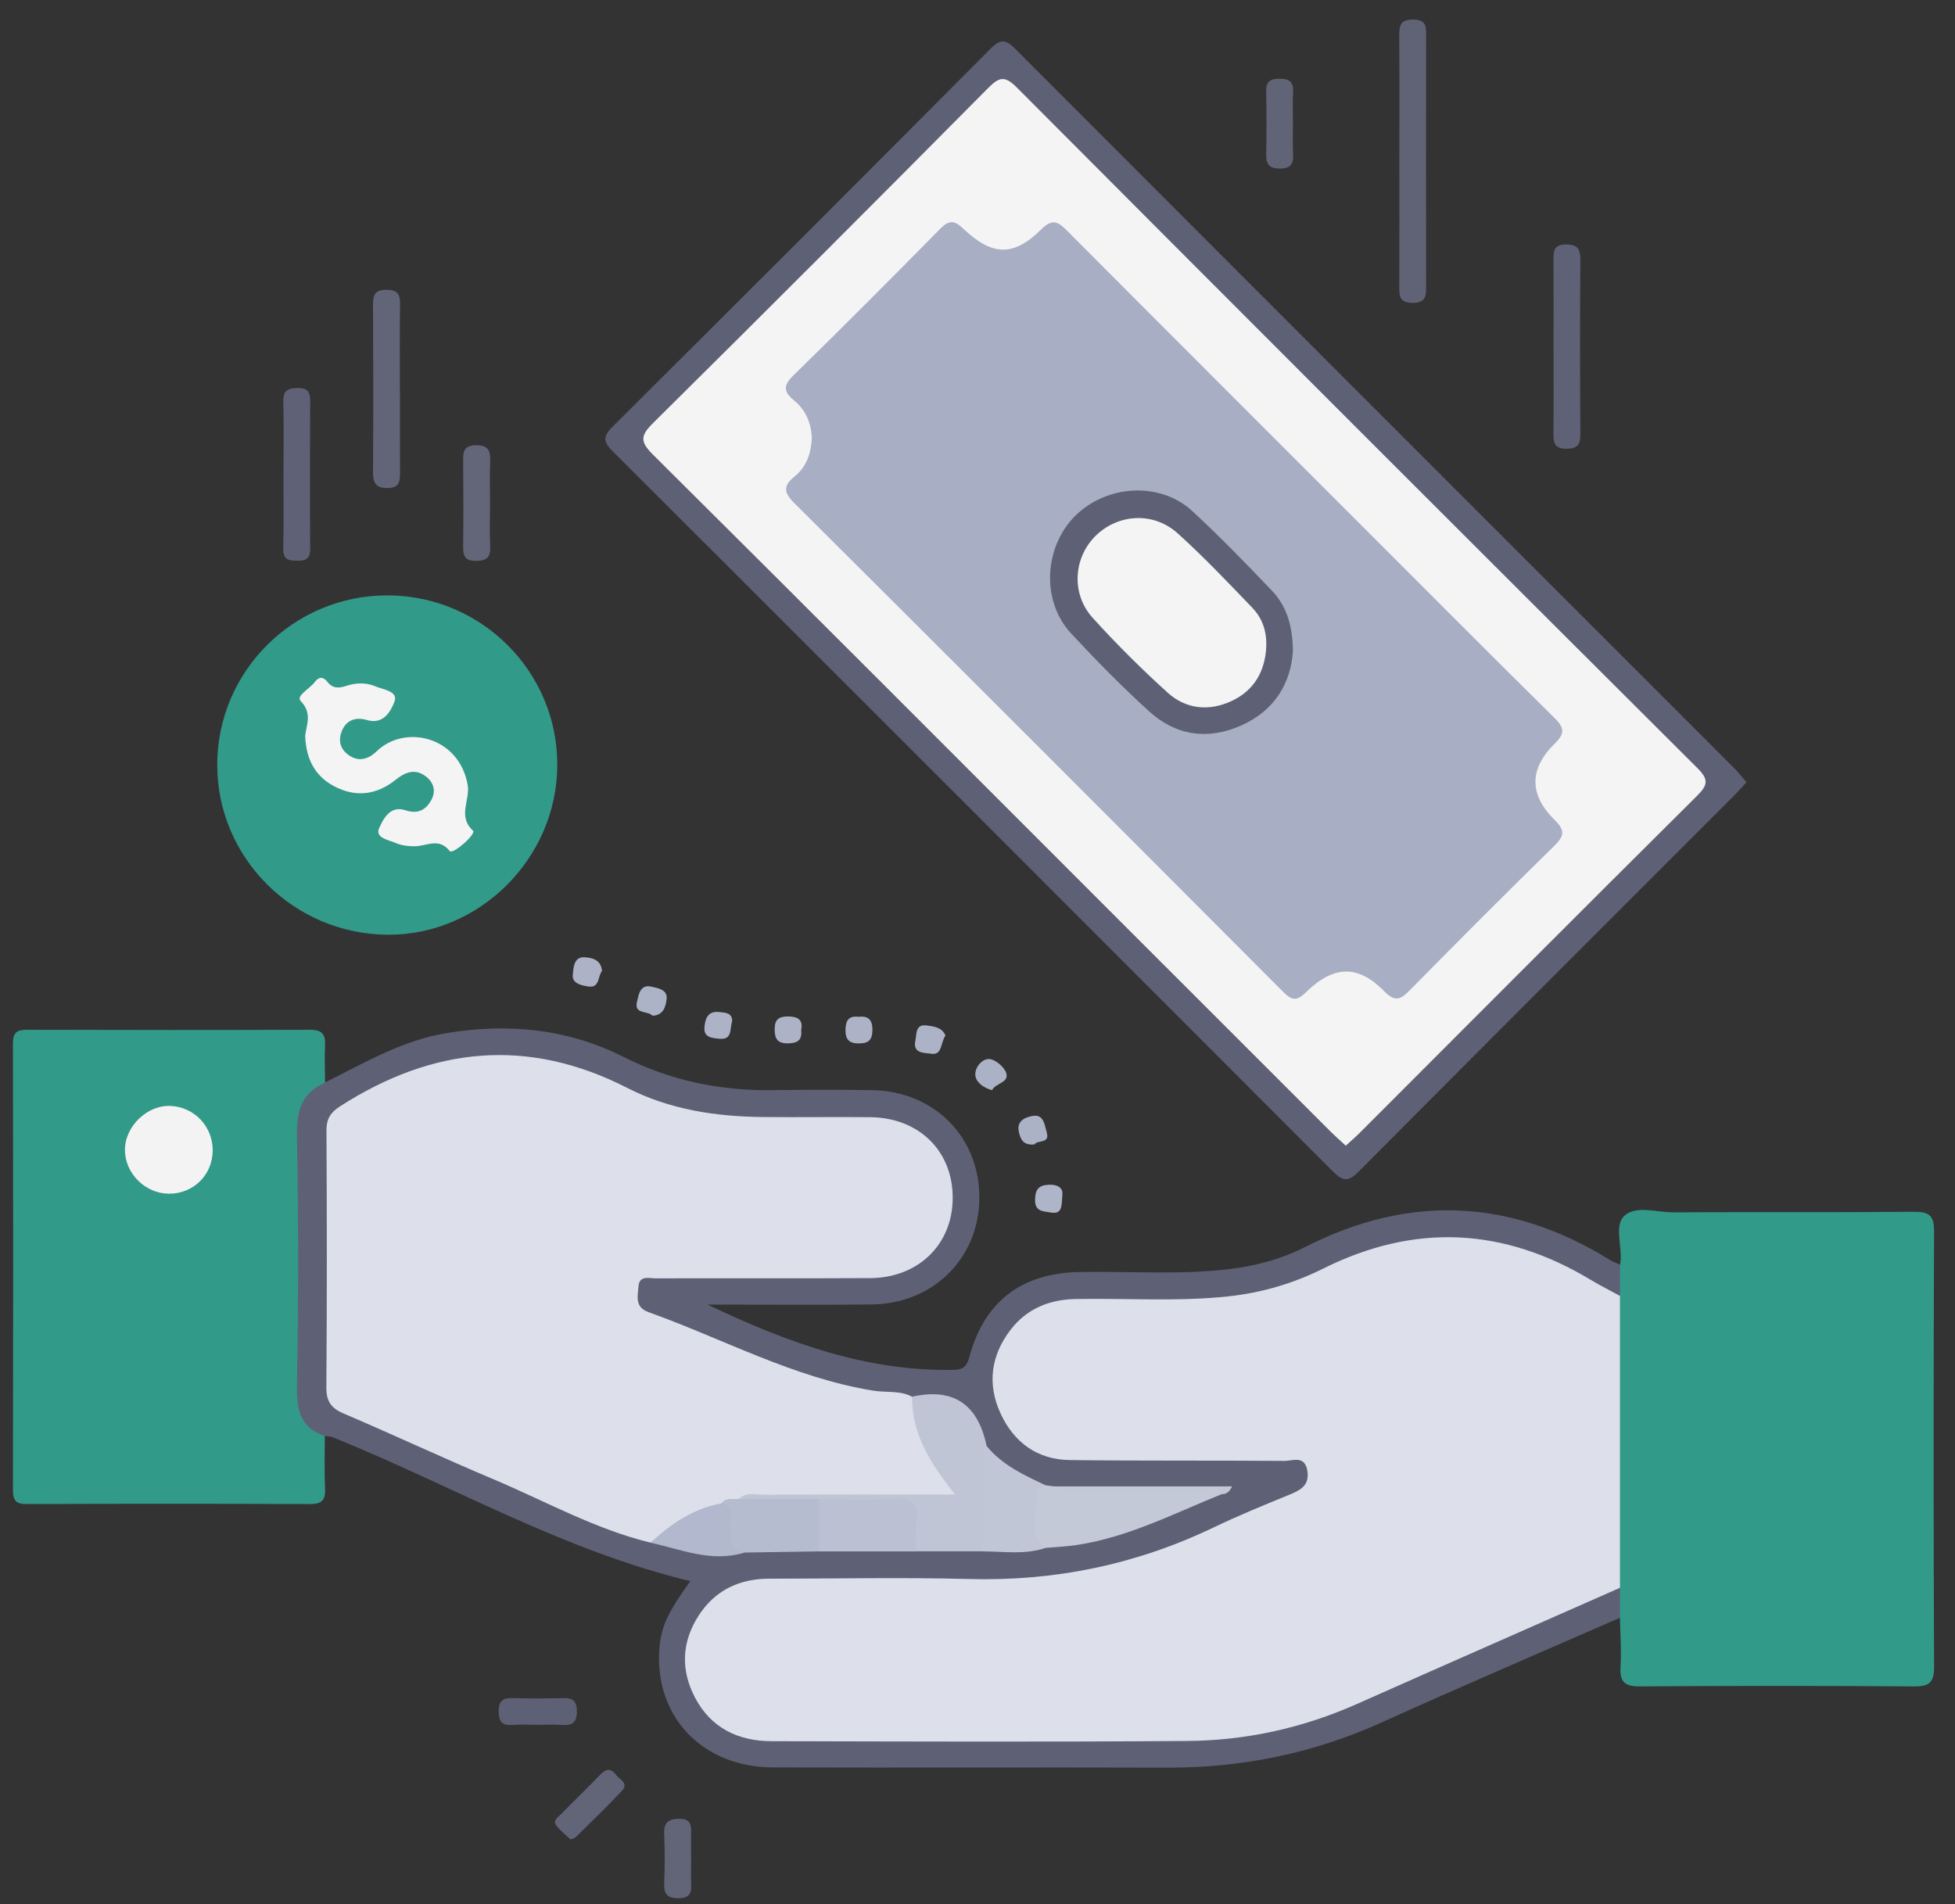
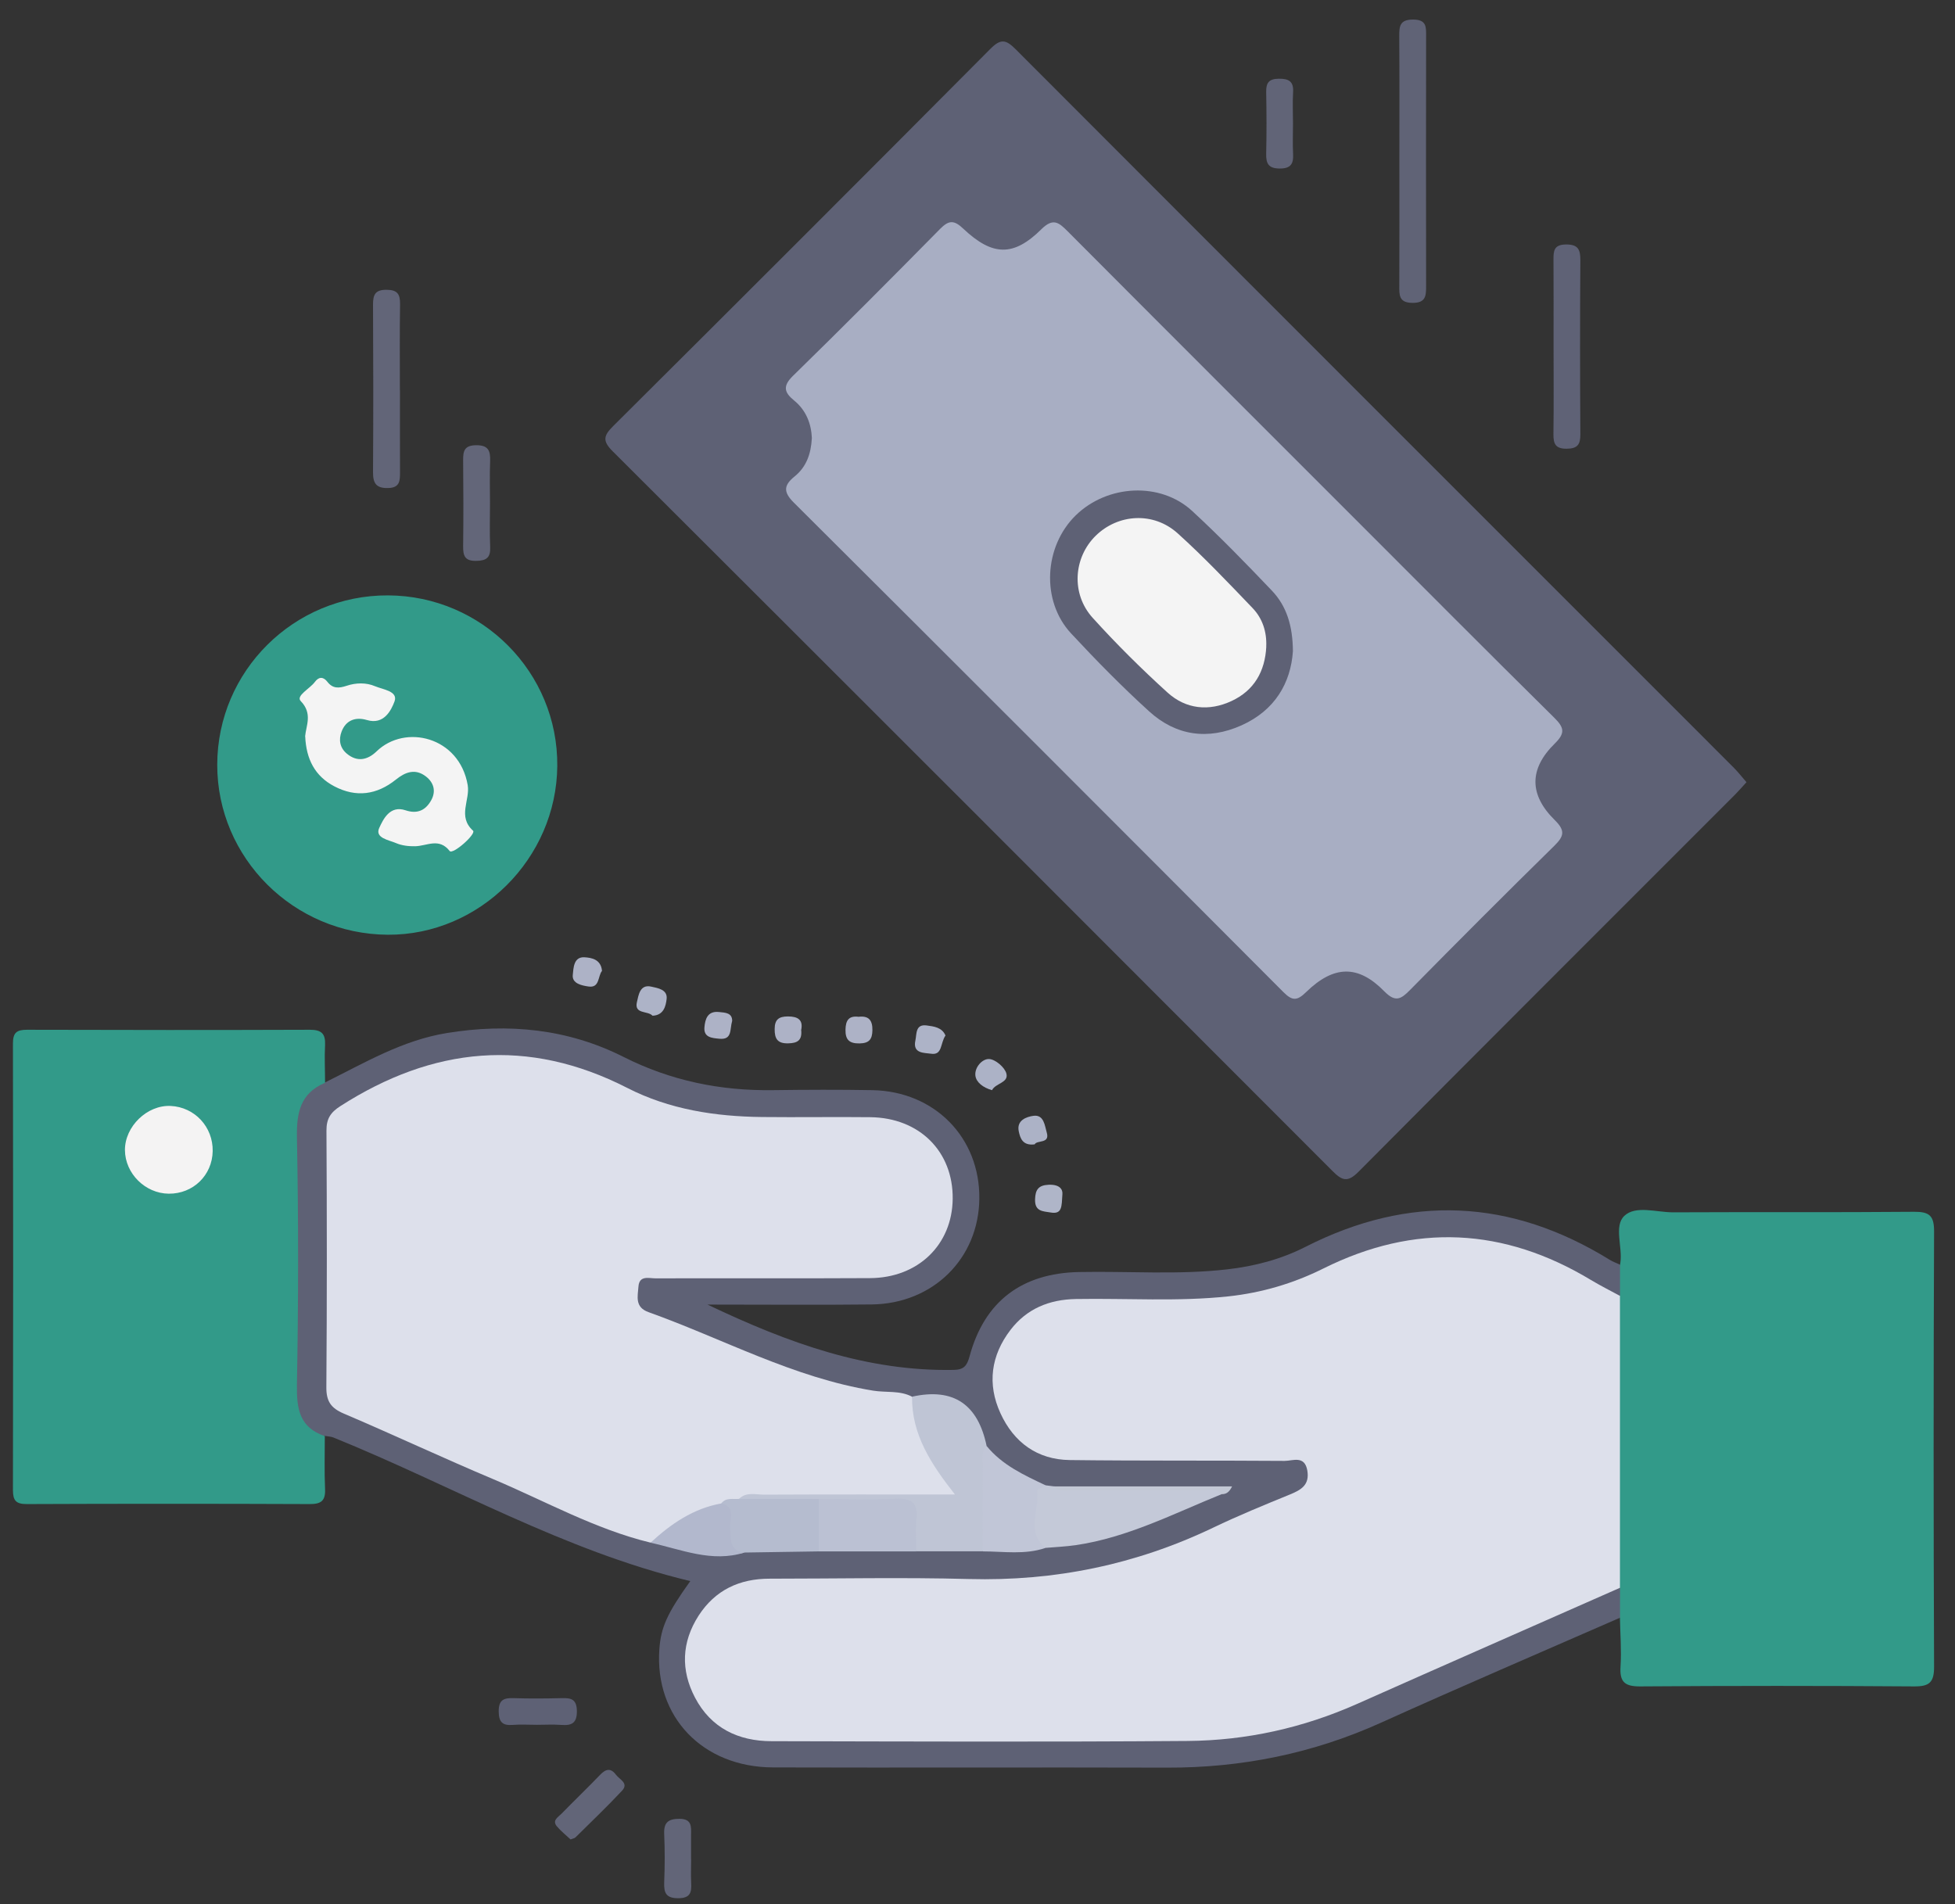
<svg xmlns="http://www.w3.org/2000/svg" width="77" height="75" viewBox="0 0 77 75" fill="none">
  <rect x="0" y="0" width="77" height="75" fill="#333333" stroke="none" />
  <g id="Layer_1" clip-path="url(#clip0_1697_36993)">
    <path id="Vector" d="M63.806 49.825C63.81 49.797 63.815 49.767 63.82 49.739C63.911 49.112 63.559 48.294 63.974 47.895C64.421 47.467 65.244 47.756 65.901 47.753C69.063 47.737 72.226 47.76 75.388 47.732C75.987 47.728 76.178 47.881 76.176 48.504C76.152 54.22 76.152 59.937 76.176 65.653C76.178 66.271 75.989 66.431 75.39 66.427C71.792 66.401 68.194 66.401 64.596 66.427C63.976 66.431 63.787 66.236 63.827 65.637C63.866 65.003 63.815 64.362 63.803 63.726C63.452 63.353 63.608 62.875 63.538 62.444C63.529 58.667 63.522 54.889 63.535 51.111C63.608 50.68 63.447 50.198 63.803 49.825H63.806Z" fill="#329A89" />
    <path id="Vector_2" d="M63.806 49.825C63.806 50.231 63.806 50.636 63.806 51.04C63.328 51.156 62.96 50.879 62.596 50.66C59.152 48.595 55.656 48.448 52.061 50.271C50.429 51.098 48.651 51.406 46.831 51.441C45.293 51.471 43.75 51.396 42.215 51.464C40.222 51.552 38.987 53.277 39.509 55.172C39.852 56.416 40.903 57.204 42.315 57.215C44.783 57.236 47.253 57.22 49.721 57.222C50.012 57.222 50.301 57.215 50.592 57.229C51.068 57.255 51.545 57.278 51.634 57.907C51.716 58.488 51.448 58.833 50.933 59.061C50.322 59.334 49.705 59.588 49.099 59.867C46.586 61.021 44.039 62.065 41.243 62.344C40.283 62.44 39.33 62.424 38.372 62.426C35.701 62.438 33.028 62.403 30.355 62.44C28.43 62.468 27.148 63.808 27.291 65.584C27.384 66.765 27.997 67.588 29.085 68.049C29.712 68.315 30.371 68.383 31.047 68.383C36.099 68.38 41.154 68.404 46.207 68.371C49.094 68.352 51.825 67.635 54.447 66.418C57.134 65.171 59.863 64.02 62.566 62.808C62.953 62.636 63.34 62.382 63.806 62.538C63.806 62.932 63.806 63.328 63.806 63.722C60.671 65.094 57.525 66.441 54.41 67.849C51.716 69.068 48.91 69.636 45.962 69.627C40.791 69.611 35.617 69.634 30.446 69.618C27.668 69.608 25.785 67.625 25.969 64.969C26.03 64.099 26.277 63.549 27.188 62.279C22.213 61.088 17.81 58.518 13.133 56.623C13.028 56.581 12.905 56.581 12.791 56.56C11.786 56.423 11.432 56.106 11.42 55.13C11.383 51.452 11.381 47.775 11.42 44.095C11.432 43.158 11.817 42.804 12.798 42.639C14.352 41.87 15.844 40.975 17.605 40.69C20.029 40.296 22.366 40.525 24.559 41.632C26.424 42.573 28.374 42.969 30.441 42.941C31.749 42.923 33.056 42.918 34.363 42.941C36.815 42.988 38.6 44.813 38.572 47.218C38.547 49.572 36.75 51.354 34.333 51.382C32.259 51.406 30.183 51.387 27.866 51.387C31.091 52.925 34.17 54.023 37.563 53.96C37.962 53.953 38.087 53.799 38.188 53.424C38.773 51.256 40.252 50.149 42.499 50.105C44.442 50.066 46.391 50.222 48.332 50C49.411 49.877 50.448 49.606 51.41 49.117C55.512 47.027 59.506 47.215 63.412 49.63C63.533 49.704 63.673 49.753 63.803 49.814L63.806 49.825Z" fill="#5E6175" />
    <path id="Vector_3" d="M12.803 42.65C11.833 43.062 11.677 43.817 11.695 44.805C11.758 48.047 11.754 51.293 11.695 54.535C11.679 55.49 11.791 56.229 12.793 56.567C12.793 57.264 12.772 57.96 12.803 58.657C12.823 59.123 12.639 59.247 12.197 59.245C8.482 59.23 4.765 59.23 1.05 59.245C0.631 59.245 0.51 59.107 0.51 58.694C0.521 52.831 0.521 46.968 0.51 41.102C0.51 40.68 0.652 40.562 1.062 40.562C4.777 40.573 8.494 40.575 12.208 40.562C12.67 40.562 12.823 40.722 12.803 41.167C12.777 41.659 12.803 42.153 12.803 42.647V42.65Z" fill="#329A89" />
    <path id="Vector_4" d="M68.788 30.809C68.611 31.003 68.481 31.154 68.341 31.296C63.393 36.246 58.439 41.191 53.505 46.157C53.072 46.593 52.853 46.5 52.478 46.122C43.039 36.666 33.594 27.218 24.137 17.782C23.723 17.37 23.765 17.165 24.154 16.78C29.115 11.844 34.067 6.895 39.001 1.931C39.409 1.521 39.611 1.546 40.003 1.94C49.42 11.376 58.849 20.798 68.275 30.227C68.453 30.404 68.609 30.607 68.788 30.812V30.809Z" fill="#5E6175" />
    <path id="Vector_5" d="M15.28 23.452C18.985 23.466 21.982 26.486 21.949 30.173C21.919 33.82 18.883 36.84 15.273 36.819C11.563 36.796 8.552 33.792 8.556 30.122C8.563 26.428 11.577 23.438 15.28 23.452Z" fill="#329A89" />
    <path id="Vector_6" d="M55.116 6.293C55.116 4.668 55.123 3.044 55.111 1.42C55.109 1.026 55.137 0.772 55.654 0.77C56.199 0.77 56.169 1.072 56.169 1.438C56.164 4.715 56.164 7.994 56.169 11.27C56.169 11.655 56.157 11.934 55.633 11.93C55.097 11.928 55.111 11.625 55.113 11.252C55.12 9.599 55.116 7.945 55.116 6.293Z" fill="#606376" />
    <path id="Vector_7" d="M61.189 13.536C61.189 12.436 61.193 11.338 61.186 10.238C61.184 9.889 61.198 9.635 61.673 9.63C62.154 9.625 62.247 9.826 62.244 10.252C62.228 12.538 62.23 14.822 62.244 17.108C62.247 17.511 62.13 17.672 61.706 17.675C61.261 17.679 61.179 17.479 61.184 17.094C61.2 15.908 61.189 14.722 61.189 13.536Z" fill="#5F6276" />
    <path id="Vector_8" d="M15.753 15.37C15.753 16.442 15.75 17.514 15.755 18.586C15.755 18.926 15.76 19.215 15.28 19.224C14.809 19.234 14.69 19.029 14.692 18.597C14.706 16.395 14.704 14.193 14.692 11.993C14.692 11.606 14.779 11.413 15.221 11.415C15.652 11.415 15.762 11.585 15.757 11.984C15.739 13.114 15.75 14.244 15.75 15.372L15.753 15.37Z" fill="#626578" />
-     <path id="Vector_9" d="M11.166 18.675C11.166 17.722 11.183 16.766 11.159 15.813C11.148 15.373 11.344 15.287 11.73 15.284C12.124 15.282 12.22 15.447 12.217 15.802C12.208 17.738 12.203 19.675 12.217 21.614C12.22 22.017 12.04 22.091 11.695 22.087C11.364 22.082 11.148 22.042 11.157 21.625C11.178 20.642 11.164 19.658 11.164 18.677L11.166 18.675Z" fill="#5F6276" />
    <path id="Vector_10" d="M19.299 19.814C19.299 20.392 19.281 20.968 19.306 21.546C19.325 21.963 19.162 22.086 18.754 22.093C18.302 22.1 18.237 21.886 18.241 21.511C18.255 20.385 18.253 19.262 18.241 18.136C18.239 17.777 18.281 17.544 18.745 17.537C19.241 17.53 19.32 17.761 19.304 18.171C19.283 18.719 19.299 19.266 19.299 19.814Z" fill="#636679" />
    <path id="Vector_11" d="M50.926 4.851C50.926 5.256 50.909 5.662 50.93 6.067C50.951 6.461 50.832 6.641 50.399 6.638C49.963 6.636 49.861 6.445 49.87 6.056C49.889 5.245 49.886 4.434 49.87 3.625C49.863 3.264 49.977 3.105 50.364 3.101C50.763 3.096 50.958 3.206 50.93 3.637C50.905 4.04 50.926 4.448 50.926 4.853V4.851Z" fill="#616477" />
    <path id="Vector_12" d="M22.471 72.454C22.299 72.291 22.096 72.132 21.933 71.939C21.737 71.704 21.982 71.578 22.11 71.447C22.613 70.93 23.135 70.431 23.634 69.912C23.86 69.676 24.053 69.627 24.263 69.909C24.401 70.096 24.776 70.238 24.499 70.536C23.907 71.168 23.28 71.766 22.665 72.375C22.63 72.41 22.564 72.417 22.469 72.456L22.471 72.454Z" fill="#626578" />
    <path id="Vector_13" d="M27.221 73.227C27.221 73.544 27.207 73.861 27.223 74.178C27.242 74.542 27.188 74.765 26.724 74.77C26.24 74.775 26.144 74.57 26.16 74.148C26.186 73.514 26.188 72.88 26.16 72.246C26.139 71.789 26.317 71.643 26.759 71.643C27.256 71.643 27.223 71.953 27.218 72.276C27.216 72.593 27.218 72.91 27.218 73.227H27.221Z" fill="#626578" />
    <path id="Vector_14" d="M21.148 67.94C20.831 67.94 20.511 67.919 20.194 67.944C19.784 67.977 19.644 67.823 19.642 67.406C19.642 66.963 19.835 66.877 20.218 66.889C20.852 66.91 21.488 66.905 22.124 66.889C22.485 66.879 22.711 66.924 22.721 67.385C22.73 67.877 22.518 67.977 22.098 67.944C21.781 67.921 21.462 67.94 21.145 67.94H21.148Z" fill="#5E6175" />
    <path id="Vector_15" d="M37.239 40.788C37.029 41.095 37.125 41.578 36.666 41.505C36.419 41.466 35.939 41.512 36.053 40.988C36.109 40.729 36.048 40.333 36.498 40.392C36.78 40.429 37.106 40.468 37.239 40.788Z" fill="#ADB3C7" />
    <path id="Vector_16" d="M41.844 47.04C41.814 47.525 41.837 47.839 41.383 47.76C41.075 47.709 40.756 47.723 40.767 47.25C40.777 46.861 40.9 46.684 41.306 46.667C41.739 46.649 41.863 46.854 41.844 47.038V47.04Z" fill="#AFB5C8" />
    <path id="Vector_17" d="M25.699 40.007C25.51 39.804 24.972 39.958 25.086 39.471C25.149 39.21 25.198 38.76 25.65 38.863C25.897 38.919 26.3 38.972 26.256 39.35C26.223 39.629 26.142 39.993 25.699 40.009V40.007Z" fill="#ADB3C7" />
    <path id="Vector_18" d="M31.555 40.564C31.602 40.988 31.399 41.088 31.049 41.097C30.63 41.109 30.506 40.925 30.511 40.531C30.513 40.154 30.679 40.039 31.033 40.037C31.436 40.037 31.634 40.179 31.558 40.562L31.555 40.564Z" fill="#ADB2C6" />
    <path id="Vector_19" d="M33.806 40.052C34.207 40 34.368 40.177 34.361 40.585C34.354 40.944 34.226 41.093 33.858 41.1C33.457 41.107 33.291 40.963 33.301 40.553C33.31 40.196 33.426 40.007 33.806 40.049V40.052Z" fill="#ADB2C6" />
    <path id="Vector_20" d="M23.709 38.245C23.543 38.45 23.625 38.926 23.177 38.858C22.93 38.821 22.52 38.749 22.56 38.399C22.588 38.148 22.585 37.681 23.021 37.707C23.301 37.723 23.671 37.789 23.711 38.245H23.709Z" fill="#ADB2C6" />
    <path id="Vector_21" d="M39.071 42.941C38.721 42.843 38.453 42.634 38.418 42.377C38.374 42.049 38.686 41.699 38.961 41.715C39.208 41.729 39.577 42.044 39.639 42.291C39.73 42.655 39.204 42.666 39.071 42.944V42.941Z" fill="#ACB2C6" />
    <path id="Vector_22" d="M40.749 45.076C40.276 45.136 40.18 44.831 40.124 44.558C40.036 44.125 40.43 43.99 40.702 43.952C41.119 43.894 41.15 44.346 41.227 44.607C41.364 45.066 40.842 44.896 40.751 45.076H40.749Z" fill="#ACB2C6" />
    <path id="Vector_23" d="M28.836 40.219C28.738 40.543 28.85 40.965 28.337 40.916C28.043 40.888 27.71 40.869 27.745 40.464C27.773 40.151 27.861 39.818 28.311 39.862C28.575 39.888 28.843 39.895 28.838 40.221L28.836 40.219Z" fill="#ADB2C6" />
    <path id="Vector_24" d="M63.806 62.542C60.355 64.066 56.901 65.581 53.454 67.115C51.327 68.061 49.094 68.557 46.78 68.576C41.317 68.618 35.853 68.597 30.39 68.585C29.078 68.583 28.004 68.068 27.375 66.87C26.804 65.784 26.846 64.682 27.514 63.642C28.167 62.631 29.127 62.181 30.318 62.184C32.933 62.184 35.55 62.127 38.164 62.197C41.541 62.288 44.736 61.631 47.78 60.175C48.772 59.699 49.795 59.28 50.816 58.863C51.259 58.681 51.585 58.483 51.49 57.923C51.385 57.313 50.912 57.546 50.593 57.544C47.775 57.523 44.955 57.546 42.135 57.511C40.854 57.495 39.931 56.816 39.404 55.668C38.875 54.514 39.031 53.389 39.798 52.386C40.437 51.552 41.32 51.186 42.378 51.168C44.38 51.133 46.384 51.277 48.386 51.063C49.702 50.921 50.947 50.552 52.124 49.965C55.724 48.171 59.229 48.35 62.659 50.417C63.032 50.641 63.421 50.837 63.804 51.044C63.804 54.878 63.804 58.714 63.804 62.547L63.806 62.542Z" fill="#DDE0EB" />
    <path id="Vector_25" d="M25.622 60.764C23.434 60.233 21.479 59.128 19.425 58.263C17.449 57.431 15.506 56.518 13.532 55.677C13.031 55.462 12.849 55.192 12.854 54.64C12.879 51.272 12.877 47.902 12.858 44.535C12.856 44.066 13.019 43.817 13.408 43.568C17.046 41.235 20.791 40.851 24.704 42.852C26.365 43.703 28.169 43.978 30.015 43.999C31.436 44.015 32.86 43.99 34.282 44.006C36.214 44.029 37.544 45.358 37.523 47.222C37.505 49.028 36.162 50.335 34.268 50.345C31.453 50.361 28.635 50.345 25.82 50.354C25.559 50.354 25.179 50.224 25.146 50.678C25.119 51.062 24.993 51.489 25.543 51.685C28.484 52.738 31.255 54.269 34.389 54.777C34.899 54.861 35.44 54.761 35.922 55.015C36.435 56.173 36.722 57.436 37.57 58.441C37.819 58.734 37.642 58.979 37.279 59.063C36.936 59.14 36.587 59.116 36.239 59.119C33.921 59.137 31.599 59.03 29.283 59.179C29.022 59.252 28.745 59.258 28.486 59.349C27.414 59.582 26.61 60.365 25.62 60.764H25.622Z" fill="#DDE0EB" />
    <path id="Vector_26" d="M29.108 59.039C29.4 58.753 29.768 58.876 30.101 58.874C32.562 58.862 35.021 58.867 37.612 58.867C36.675 57.676 35.904 56.506 35.922 55.015C37.572 54.647 38.523 55.336 38.859 56.956C39.043 58.068 38.959 59.188 38.959 60.307C38.959 60.596 38.929 60.885 38.703 61.106H36.088C35.82 60.834 35.818 60.48 35.831 60.139C35.857 59.496 35.536 59.291 34.939 59.3C34.026 59.314 33.11 59.319 32.194 59.296C31.455 59.338 30.714 59.319 29.975 59.305C29.665 59.3 29.344 59.293 29.106 59.037L29.108 59.039Z" fill="#BFC5D5" />
    <path id="Vector_27" d="M41.182 58.506C41.289 58.52 41.397 58.534 41.506 58.547C43.443 58.69 45.384 58.562 47.323 58.622C47.586 58.631 47.968 58.396 48.117 58.855C46.237 59.615 44.419 60.561 42.378 60.862C41.979 60.92 41.576 60.936 41.175 60.971C40.224 60.918 40.548 60.16 40.553 59.692C40.555 59.254 40.222 58.485 41.187 58.503L41.182 58.506Z" fill="#C4C9D8" />
    <path id="Vector_28" d="M32.254 59.044C33.268 59.044 34.282 59.072 35.293 59.035C35.878 59.014 36.16 59.175 36.097 59.806C36.055 60.237 36.09 60.673 36.09 61.109C34.811 61.109 33.534 61.109 32.254 61.109C31.851 60.422 31.87 59.734 32.254 59.044Z" fill="#BBC1D3" />
    <path id="Vector_29" d="M32.254 59.045C32.254 59.732 32.254 60.422 32.254 61.109C31.278 61.123 30.301 61.14 29.325 61.154C28.747 61.324 28.61 60.93 28.553 60.506C28.498 60.077 28.456 59.646 28.411 59.217C28.596 58.975 28.866 59.063 29.106 59.04C30.154 59.04 31.203 59.042 32.252 59.045H32.254Z" fill="#B5BCCF" />
    <path id="Vector_30" d="M41.182 58.506C41.068 58.579 40.847 58.66 40.853 58.718C40.942 59.474 40.397 60.322 41.173 60.974C40.364 61.249 39.53 61.109 38.707 61.109C38.707 59.995 38.7 58.884 38.71 57.77C38.71 57.495 38.619 57.192 38.861 56.959C39.476 57.712 40.331 58.103 41.182 58.506Z" fill="#C1C6D7" />
    <path id="Vector_31" d="M28.414 59.217C29.013 59.375 28.719 59.862 28.754 60.207C28.798 60.629 28.707 61.093 29.325 61.153C28.034 61.561 26.841 61.032 25.622 60.767C26.426 60.023 27.307 59.417 28.414 59.219V59.217Z" fill="#B2B8CD" />
    <path id="Vector_32" d="M48.115 58.855C47.88 58.606 47.572 58.702 47.292 58.699C45.64 58.69 43.986 58.699 42.333 58.692C42.054 58.692 41.748 58.783 41.506 58.548C43.83 58.548 46.151 58.548 48.528 58.548C48.4 58.811 48.269 58.855 48.115 58.855Z" fill="#C3C8D5" />
    <path id="Vector_33" d="M8.377 45.341C8.361 46.297 7.603 47.029 6.645 47.019C5.718 47.01 4.928 46.222 4.921 45.304C4.916 44.37 5.795 43.519 6.722 43.563C7.668 43.608 8.393 44.388 8.377 45.341Z" fill="#F4F3F3" />
-     <path id="Vector_34" d="M53.004 45.127C52.785 44.924 52.592 44.756 52.41 44.575C49.574 41.741 46.74 38.907 43.906 36.073C37.85 30.014 31.797 23.948 25.72 17.91C25.195 17.39 25.228 17.15 25.734 16.652C30.15 12.28 34.543 7.882 38.919 3.468C39.367 3.016 39.586 2.981 40.056 3.454C48.973 12.403 57.907 21.336 66.856 30.257C67.297 30.697 67.273 30.916 66.849 31.338C62.398 35.759 57.97 40.203 53.536 44.64C53.375 44.801 53.202 44.947 53.004 45.129V45.127Z" fill="#F4F4F4" />
    <path id="Vector_35" d="M12.017 29.008C12.056 28.572 12.32 28.108 11.844 27.614C11.644 27.407 12.208 27.125 12.401 26.862C12.553 26.654 12.73 26.647 12.891 26.852C13.105 27.13 13.343 27.116 13.658 27.011C14.016 26.892 14.419 26.88 14.769 27.029C15.081 27.162 15.69 27.223 15.538 27.631C15.41 27.973 15.123 28.563 14.452 28.362C14.014 28.232 13.63 28.358 13.455 28.814C13.334 29.129 13.378 29.451 13.66 29.686C14.072 30.031 14.482 29.933 14.83 29.598C15.953 28.507 18.095 29.015 18.421 30.926C18.521 31.515 18.011 32.159 18.631 32.72C18.768 32.846 17.834 33.678 17.71 33.52C17.293 32.988 16.817 33.322 16.356 33.333C16.1 33.34 15.822 33.307 15.592 33.207C15.307 33.084 14.755 33.009 14.937 32.611C15.091 32.277 15.354 31.711 15.969 31.916C16.44 32.075 16.769 31.916 16.988 31.513C17.181 31.159 17.081 30.819 16.773 30.583C16.358 30.264 15.967 30.406 15.594 30.707C14.844 31.31 14.026 31.424 13.166 30.972C12.404 30.572 12.059 29.903 12.021 29.006L12.017 29.008Z" fill="#F4F4F4" />
    <path id="Vector_36" d="M31.977 17.265C31.954 16.703 31.758 16.167 31.278 15.776C30.891 15.461 30.816 15.212 31.231 14.806C33.184 12.898 35.109 10.963 37.027 9.017C37.37 8.67 37.575 8.661 37.938 9.006C39.089 10.094 39.919 10.115 41.014 9.031C41.478 8.572 41.702 8.761 42.051 9.111C45.822 12.898 49.604 16.673 53.382 20.453C55.989 23.061 58.59 25.677 61.214 28.269C61.603 28.654 61.662 28.87 61.238 29.287C60.221 30.285 60.221 31.305 61.238 32.305C61.666 32.727 61.596 32.944 61.21 33.324C59.303 35.195 57.416 37.087 55.54 38.991C55.181 39.355 54.964 39.499 54.521 39.047C53.491 37.994 52.531 38.017 51.441 39.08C51.091 39.422 50.902 39.434 50.55 39.08C44.132 32.641 37.707 26.211 31.264 19.796C30.83 19.364 30.882 19.103 31.301 18.763C31.758 18.393 31.942 17.88 31.975 17.265H31.977Z" fill="#A8AEC3" />
    <path id="Vector_37" d="M50.923 25.652C50.837 26.901 50.217 27.98 48.896 28.572C47.577 29.162 46.318 28.983 45.26 28.02C44.188 27.046 43.17 26.009 42.184 24.948C41 23.674 41.114 21.525 42.37 20.299C43.617 19.083 45.701 18.971 46.955 20.127C48.04 21.129 49.073 22.192 50.091 23.261C50.672 23.87 50.916 24.643 50.923 25.657V25.652Z" fill="#5E6175" />
    <path id="Vector_38" d="M49.874 25.47C49.826 26.444 49.397 27.199 48.504 27.614C47.612 28.028 46.708 27.935 45.985 27.28C44.957 26.348 43.967 25.365 43.035 24.335C42.179 23.389 42.28 21.967 43.151 21.107C44.035 20.238 45.428 20.147 46.381 21.005C47.411 21.934 48.371 22.946 49.331 23.948C49.723 24.356 49.898 24.885 49.872 25.467L49.874 25.47Z" fill="#F4F4F4" />
  </g>
  <defs>
    <clipPath id="clip0_1697_36993">
      <rect width="75.666" height="74" fill="white" transform="translate(0.512 0.77)" />
    </clipPath>
  </defs>
</svg>